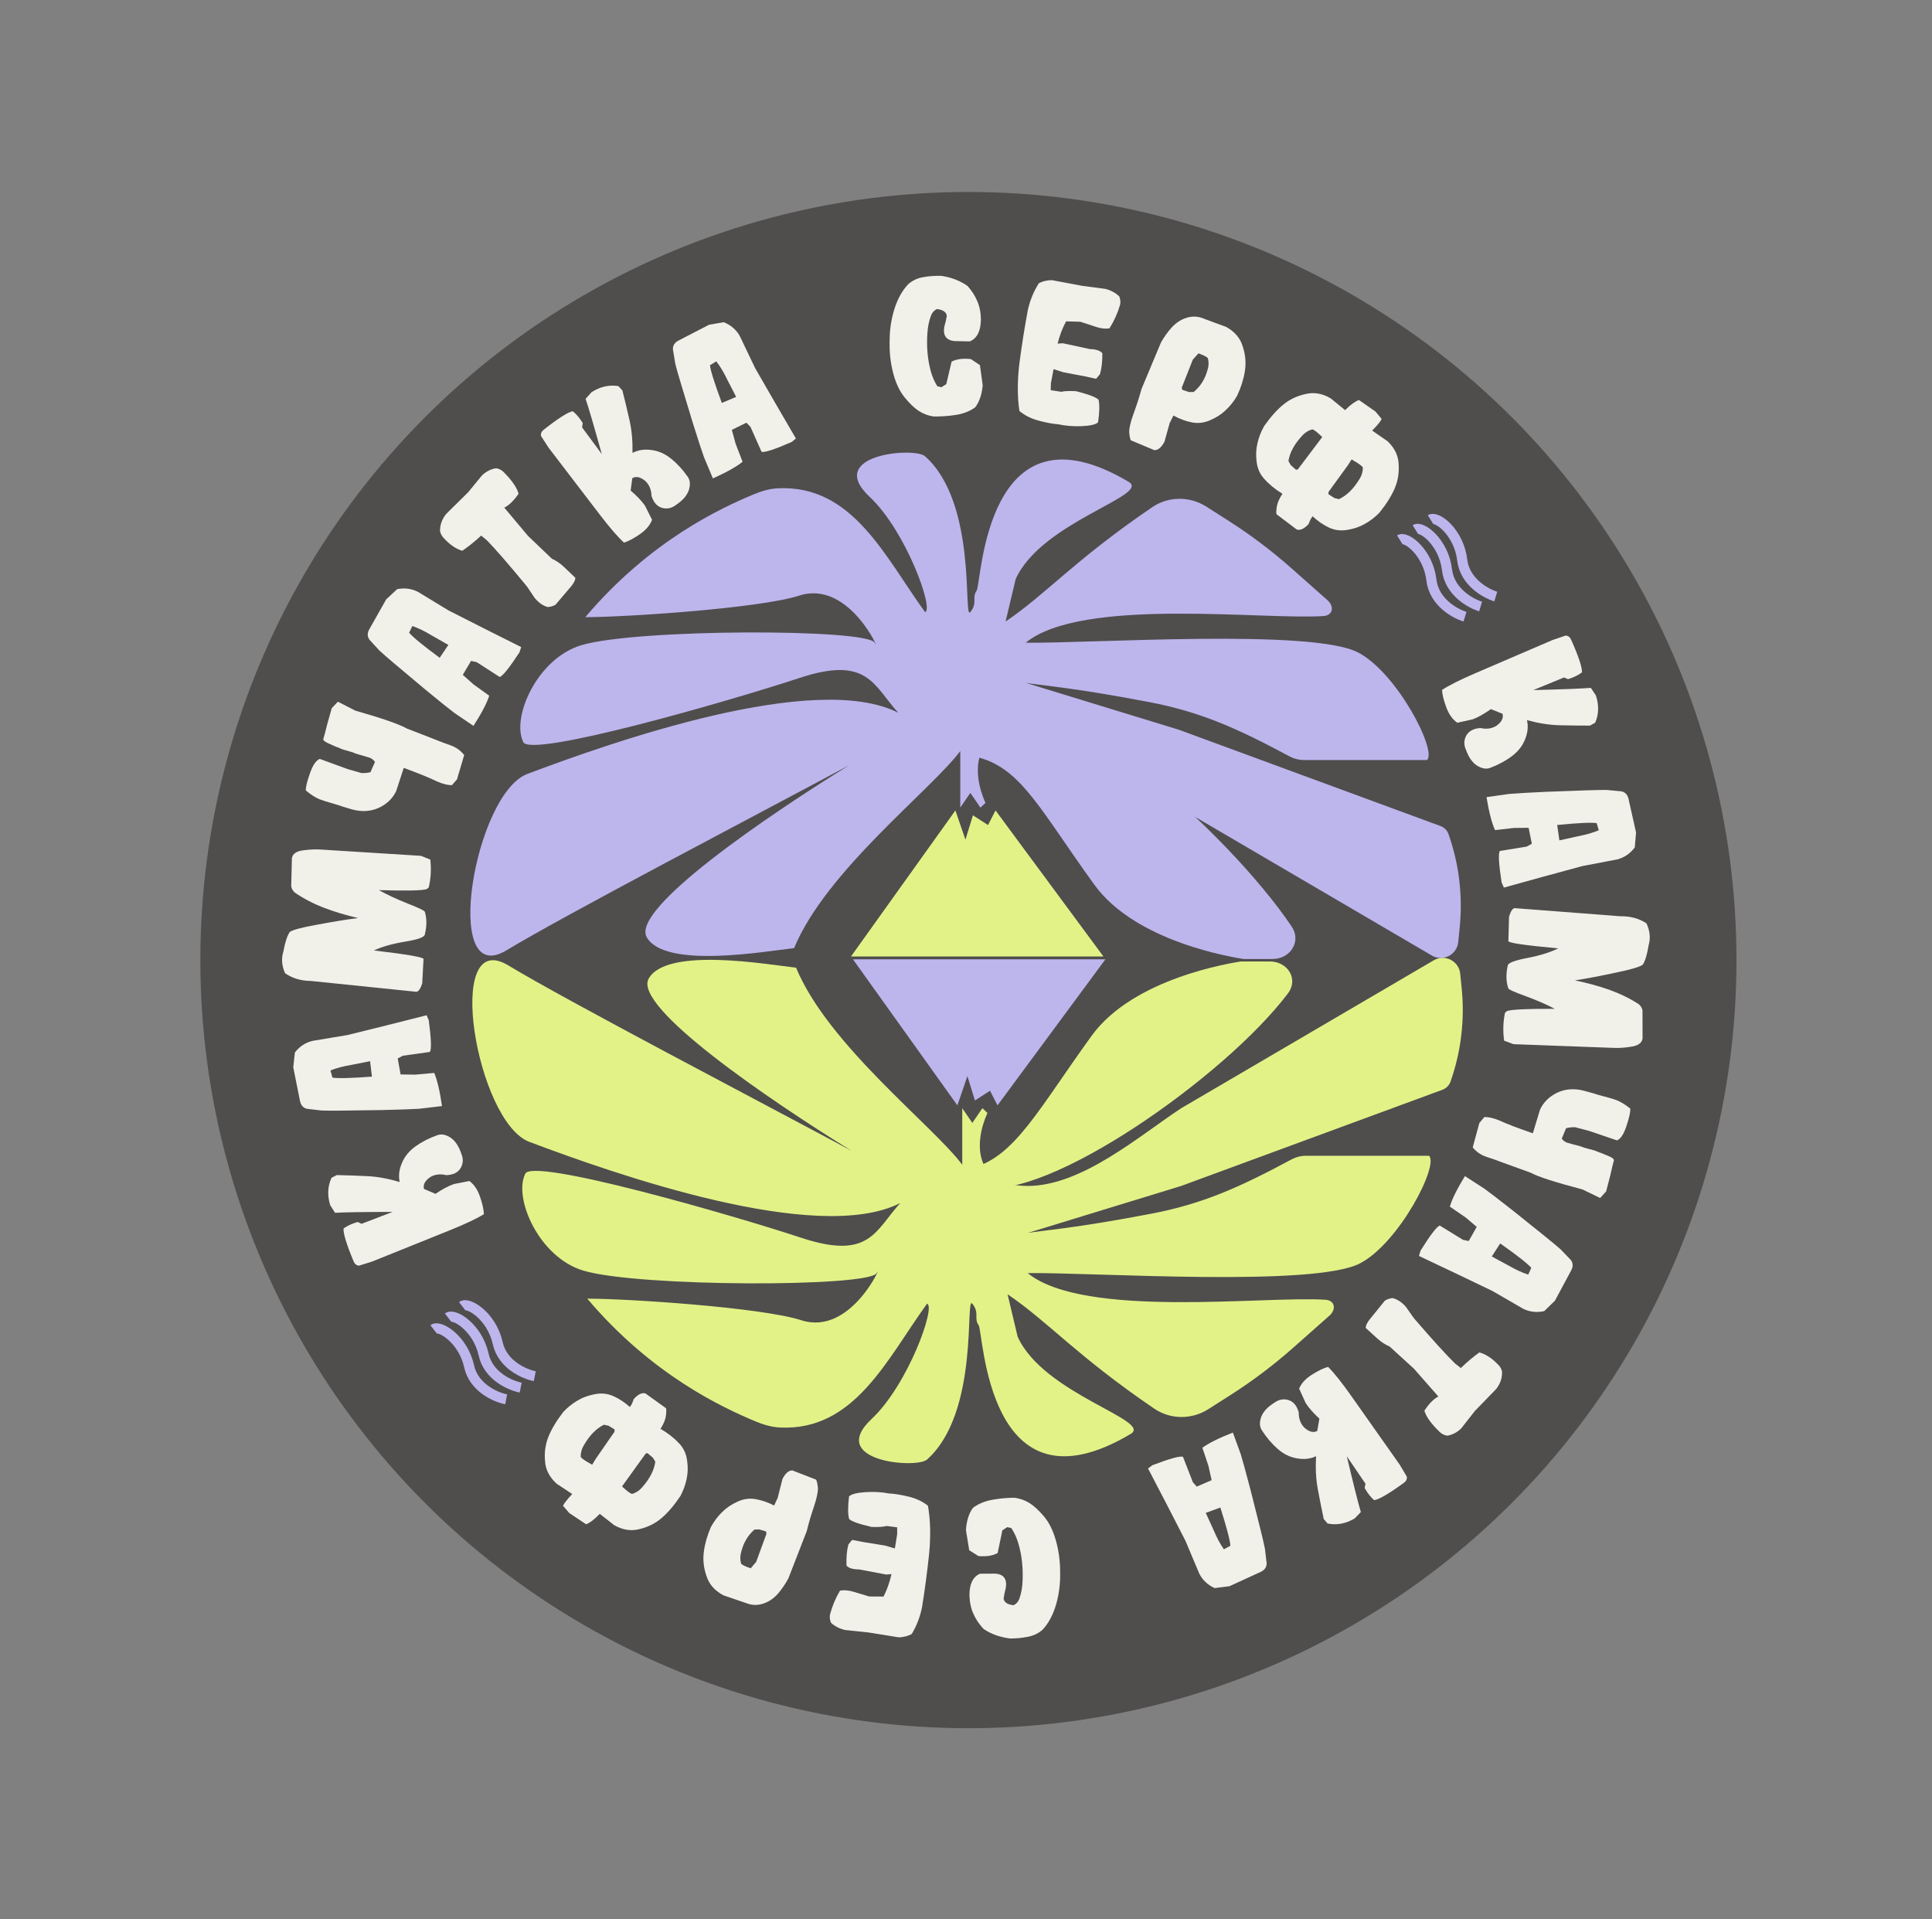
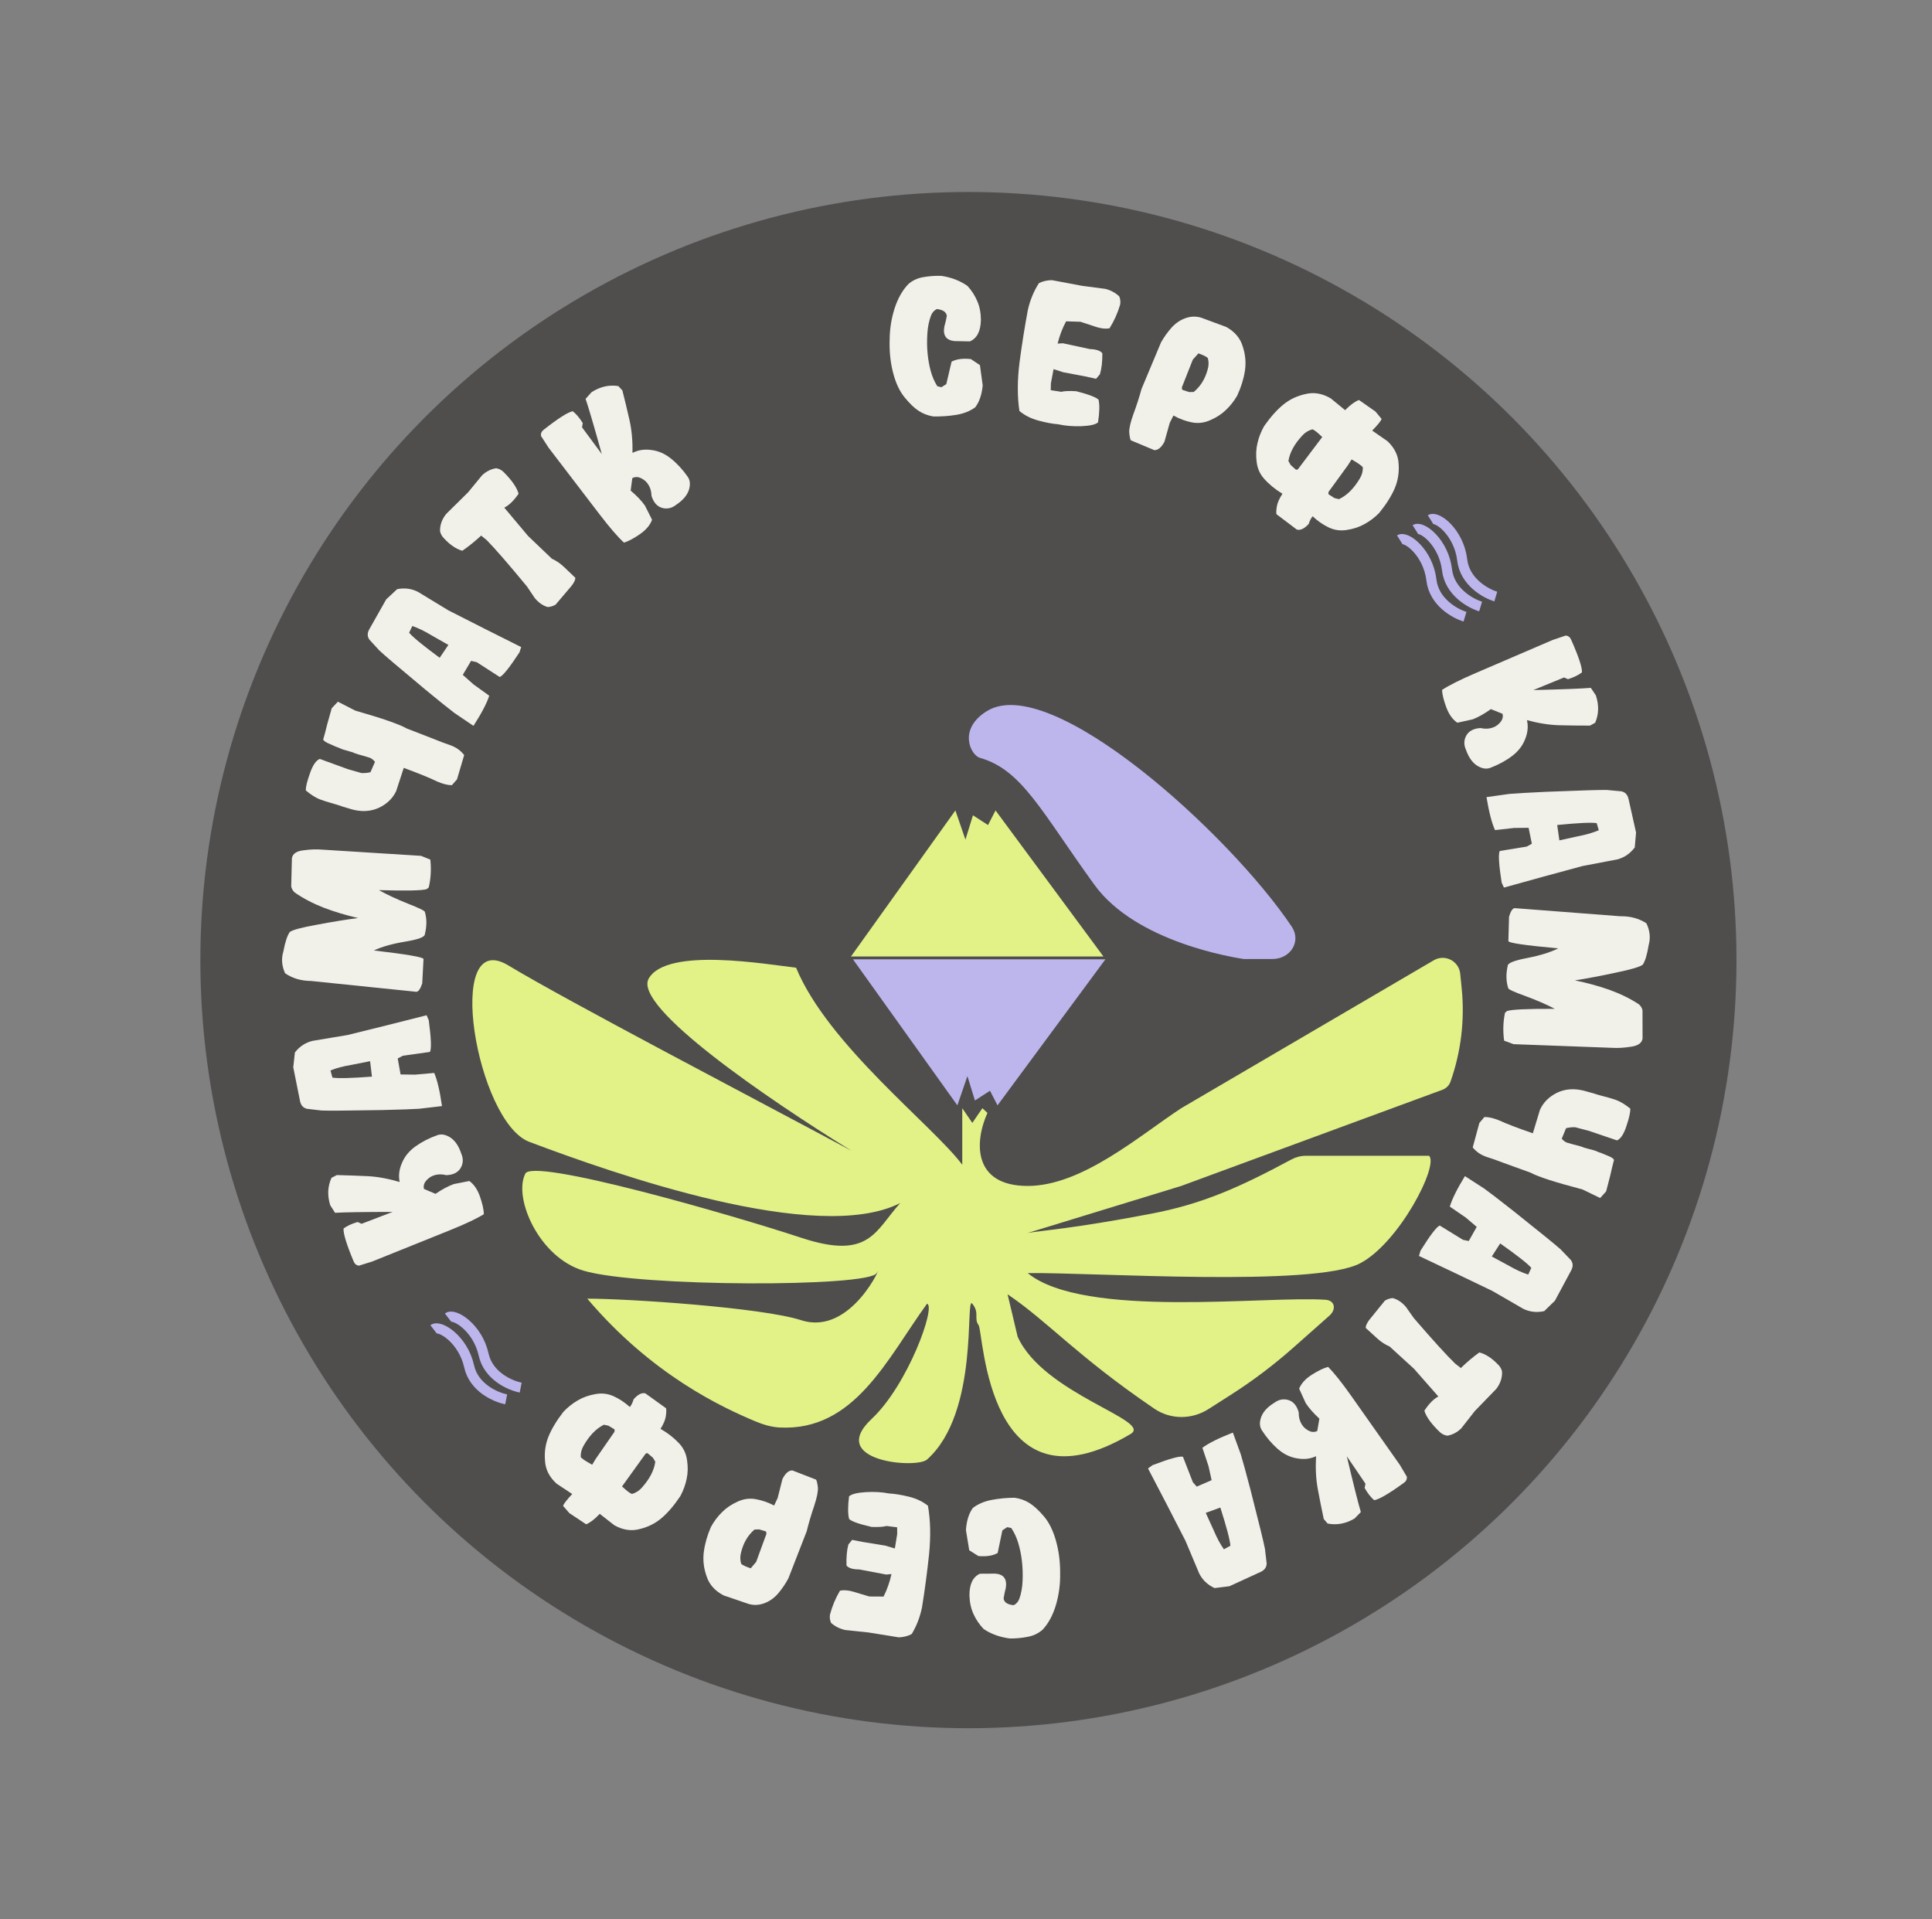
<svg xmlns="http://www.w3.org/2000/svg" width="303" height="301" viewBox="0 0 303 301" fill="none">
  <rect x="0" y="0" width="303" height="301" fill="#808080" stroke="none" />
  <circle cx="151.88" cy="150.564" r="120.457" fill="#504D4D" />
-   <path d="M150.603 117.782V126.647L152.181 124.345L153.76 126.647L154.551 125.908C152.445 121.23 152.34 114.458 160.866 114.458C169.391 114.458 178.396 122.349 184.944 126.647L224.555 149.846C226.29 150.863 228.496 149.742 228.697 147.74L228.93 145.427C229.427 140.489 228.829 135.502 227.179 130.821C226.97 130.228 226.507 129.76 225.918 129.542L184.944 114.458L160.866 107.083C162.84 107.452 168 107.752 180.314 110.116C188.295 111.648 194.089 114.234 202.239 118.615C202.935 118.989 203.714 119.189 204.504 119.189H223.81C225.389 117.711 219.125 105.54 213.006 102.329C205.797 98.545 171.26 100.914 160.866 100.791C169.683 93.572 198.297 97.264 207.587 96.604C209.054 96.5 209.294 95.099 208.193 94.124L202.555 89.129C199.449 86.377 196.131 83.874 192.632 81.643L189.207 79.459C186.608 77.802 183.271 77.794 180.723 79.528C168.486 87.856 164.125 93.13 157.708 97.467L159.287 90.819C163.347 81.806 180.568 77.677 177.011 75.564C154.439 62.153 153.956 91.516 153.166 92.624C152.377 93.732 153.366 94.512 152.181 95.989C150.997 97.467 153.366 78.927 145.077 71.551C143.409 70.067 129.288 71.273 136.393 77.921C142.077 83.24 146.524 95.62 145.077 95.989C138.788 87.302 133.705 75.972 121.959 76.577C120.642 76.645 119.364 77.037 118.148 77.547C113.101 79.663 101.988 84.745 91.793 96.783C98.242 96.783 119.187 95.39 125.341 93.404C133.351 90.819 138.367 103.007 137.183 100.791C135.998 98.575 99.873 98.588 91.189 101.174C84.242 103.242 80.201 112.501 82.043 116.318C82.803 119.058 114.604 109.878 125.341 106.332C136.077 102.786 136.933 107.426 140.88 111.78C127.854 105.131 95.969 116.374 82.706 121.37C74.417 124.493 69.191 155.21 79.409 149.042C88.722 143.419 117.847 128.227 133.233 119.973C120.178 128.032 98.921 142.544 101.424 146.968C104.266 151.991 120.066 149.177 124.54 148.685C129.554 136.55 145.998 123.938 150.603 117.782Z" fill="#BDB6ED" />
  <path d="M171.627 138.739C163.338 127.289 160.269 120.696 153.69 118.85C152.23 118.44 150.173 114.337 154.801 111.501C164.81 105.366 192.794 130.71 202.584 145.314C204.141 147.635 202.369 150.39 199.574 150.39L195.017 150.39C193.57 150.144 178.199 147.817 171.627 138.739Z" fill="#BDB6ED" />
  <path d="M133.461 149.998L149.837 127.095L151.411 131.675L152.591 127.858L154.952 129.385L156.133 127.095L173.055 149.998H133.461Z" fill="#E3F287" />
  <path d="M150.914 182.656L150.914 173.792L152.492 176.094L154.071 173.792L154.861 174.53C152.756 179.209 152.651 185.981 161.176 185.981C169.702 185.981 178.706 178.09 185.254 173.792L224.865 150.592C226.601 149.575 228.806 150.697 229.008 152.698L229.241 155.011C229.737 159.95 229.139 164.937 227.489 169.617C227.28 170.21 226.818 170.679 226.228 170.896L185.254 185.981L161.176 193.356C163.15 192.986 168.31 192.686 180.625 190.322C188.605 188.791 194.399 186.204 202.549 181.823C203.245 181.449 204.024 181.25 204.814 181.25L224.121 181.25C225.7 182.727 219.435 194.898 213.316 198.11C206.108 201.893 171.571 199.524 161.176 199.647C169.994 206.867 198.607 203.175 207.898 203.834C209.364 203.938 209.604 205.34 208.504 206.315L202.865 211.31C199.759 214.062 196.441 216.565 192.942 218.796L189.517 220.979C186.918 222.637 183.581 222.644 181.033 220.91C168.796 212.583 164.435 207.308 158.019 202.972L159.598 209.62C163.658 218.633 180.879 222.762 177.322 224.875C154.75 238.285 154.266 208.922 153.477 207.814C152.687 206.706 153.676 205.927 152.492 204.449C151.308 202.971 153.677 221.511 145.388 228.887C143.72 230.371 129.599 229.166 136.704 222.517C142.388 217.198 146.835 204.818 145.388 204.449C139.099 213.136 134.015 224.466 122.27 223.861C120.952 223.793 119.675 223.402 118.458 222.891C113.411 220.775 102.298 215.693 92.103 203.656C98.553 203.656 119.497 205.048 125.651 207.035C133.661 209.62 138.677 197.431 137.493 199.647C136.309 201.863 100.183 201.85 91.499 199.264C84.552 197.196 80.512 187.937 82.354 184.12C83.114 181.38 114.915 190.561 125.651 194.107C136.388 197.653 137.244 193.013 141.191 188.659C128.165 195.307 96.279 184.064 83.017 179.068C74.727 175.946 69.502 145.228 79.72 151.397C89.033 157.019 118.158 172.211 133.544 180.466C120.489 172.407 99.231 157.894 101.734 153.47C104.576 148.447 120.377 151.261 124.85 151.754C129.864 163.888 146.309 176.5 150.914 182.656Z" fill="#E3F287" />
-   <path d="M171.208 162.428C162.918 173.878 159.234 181.266 152.655 183.112C149.234 183.728 142.614 183.453 153.982 186.113C163.989 188.453 192.025 169 202.007 155.764C203.69 153.532 201.95 150.777 199.155 150.777L194.598 150.777C193.15 151.023 177.78 153.35 171.208 162.428Z" fill="#E3F287" />
  <path d="M133.771 150.439L150.147 173.343L151.721 168.762L152.902 172.579L155.263 171.052L156.443 173.343L173.365 150.439L133.771 150.439Z" fill="#BDB6ED" />
  <path d="M72.342 180.91C72.685 181.708 72.654 182.459 72.251 183.162C71.829 183.873 71.076 184.249 69.99 184.291C69.065 184.06 68.239 184.154 67.512 184.571C66.661 185.143 66.32 185.769 66.49 186.45L68.298 187.22C69.361 186.5 70.32 185.989 71.176 185.686L73.605 185.207C74.334 185.725 74.891 186.541 75.277 187.655C75.663 188.769 75.866 189.686 75.886 190.406C74.773 191.104 72.999 191.943 70.564 192.924L58.372 197.833L56.293 198.483C55.899 198.434 55.622 198.213 55.464 197.819C54.346 195.148 53.819 193.425 53.882 192.651C54.444 192.237 55.181 191.899 56.094 191.635L56.708 191.918L61.574 190.052C56.958 190.06 53.949 190.106 52.548 190.192L51.787 189C51.314 187.464 51.383 186.032 51.992 184.704L52.819 184.277C54.436 184.313 56.029 184.369 57.599 184.444C59.169 184.519 60.863 184.825 62.681 185.362C62.475 184.384 62.594 183.389 63.04 182.377C63.46 181.355 64.172 180.486 65.173 179.77C66.157 179.062 67.305 178.475 68.615 178.01C69.256 177.793 69.947 177.931 70.686 178.424C71.407 178.924 71.96 179.753 72.342 180.91Z" fill="#F1F1E9" />
  <path d="M67.245 160.006C67.624 162.859 67.685 164.512 67.428 164.966L63.183 165.558L62.375 165.987L62.823 168.495L65.089 168.527L68.097 168.259C68.573 169.353 68.98 171.085 69.318 173.455L65.748 173.876C64.761 173.943 62.836 174.011 59.97 174.079C57.102 174.128 54.935 174.158 53.469 174.168C51.984 174.181 50.966 174.175 50.414 174.15L48.139 173.885C47.567 173.746 47.209 173.356 47.062 172.715L45.993 167.375L46.249 165.043C46.991 164.097 47.917 163.492 49.028 163.228L54.51 162.312C56.594 161.787 58.671 161.274 60.739 160.771C62.786 160.253 64.841 159.733 66.907 159.212L67.245 160.006ZM58.044 166.417L55.117 166.995C53.822 167.211 52.726 167.502 51.829 167.867L52.134 168.99C53.019 169.136 55.085 169.084 58.331 168.835L58.044 166.417Z" fill="#F1F1E9" />
  <path d="M66.219 154.217C65.933 155.084 65.626 155.523 65.295 155.534L48.791 153.838C47.204 153.822 45.843 153.418 44.709 152.626C44.186 151.459 44.097 150.319 44.442 149.205C44.721 147.717 45.058 146.7 45.452 146.152C45.906 145.821 47.312 145.445 49.671 145.022C52.013 144.578 54.173 144.226 56.151 143.965C54.288 143.538 52.503 143.002 50.794 142.356C49.087 141.69 47.566 140.895 46.229 139.97C45.923 139.693 45.737 139.368 45.671 138.994L45.78 134.559C45.914 133.873 46.52 133.468 47.595 133.345C48.653 133.2 49.624 133.165 50.509 133.239L66.028 134.214L67.49 134.801C67.654 136.306 67.572 137.761 67.242 139.167L66.929 139.431C66.232 139.663 63.729 139.716 59.421 139.589C60.679 140.294 62.198 141.002 63.979 141.712C65.742 142.402 66.626 142.834 66.631 143.008C66.95 144.062 66.949 145.233 66.628 146.523C66.612 146.948 65.593 147.328 63.57 147.663C61.547 147.998 59.901 148.461 58.632 149.052C63.829 149.66 66.426 150.109 66.421 150.399L66.219 154.217Z" fill="#F1F1E9" />
  <path d="M52.99 110.043L55.724 111.441C59.997 112.664 62.687 113.599 63.791 114.243L67.979 115.866C68.854 116.228 69.73 116.559 70.606 116.86C71.501 117.168 72.231 117.684 72.799 118.41L71.674 122.217L70.869 123.134C70.216 123.134 69.446 122.941 68.558 122.555C67.44 122.007 65.695 121.295 63.323 120.419L62.126 124.079C61.566 125.234 60.655 126.104 59.392 126.691C58.111 127.271 56.698 127.347 55.151 126.917L55.097 126.898C54.762 126.804 54.308 126.668 53.736 126.492L53.052 126.257L52.385 126.059C51.417 125.787 50.672 125.552 50.149 125.351C49.449 125.07 48.721 124.606 47.964 123.958C47.938 123.439 48.154 122.544 48.611 121.272C49.05 119.995 49.564 119.243 50.152 119.016L54.532 120.613L56.678 121.228C57.16 121.25 57.633 121.209 58.098 121.103L58.809 119.48C58.616 119.21 58.361 119 58.045 118.851L57.132 118.568L56.658 118.435L56.183 118.302L55.416 118.039L55.425 118.012L54.841 117.842L53.672 117.501C53.46 117.408 53.238 117.311 53.007 117.211L52.678 117.098L52.386 116.968C51.961 116.78 51.651 116.643 51.456 116.556C50.946 116.319 50.691 116.11 50.693 115.927L50.731 115.817C50.794 115.573 50.879 115.266 50.986 114.895C51.107 114.426 51.221 113.975 51.328 113.543C51.657 112.35 51.89 111.522 52.029 111.059L52.99 110.043Z" fill="#F1F1E9" />
  <path d="M81.474 102.296C79.897 104.703 78.864 105.994 78.373 106.17L74.772 103.845L73.879 103.641L72.58 105.832L74.274 107.337L76.726 109.1C76.372 110.239 75.548 111.817 74.255 113.831L71.278 111.817C70.487 111.224 68.985 110.016 66.772 108.196C64.569 106.359 62.909 104.965 61.792 104.015C60.66 103.055 59.892 102.385 59.491 102.005L57.942 100.318C57.6 99.839 57.584 99.309 57.892 98.729L60.572 93.988L62.289 92.39C63.469 92.159 64.565 92.306 65.578 92.832L70.327 95.72C72.248 96.685 74.155 97.653 76.05 98.624C77.937 99.569 79.833 100.519 81.737 101.474L81.474 102.296ZM70.32 101.137L67.727 99.662C66.606 98.98 65.586 98.484 64.668 98.174L64.165 99.223C64.74 99.912 66.337 101.222 68.957 103.154L70.32 101.137Z" fill="#F1F1E9" />
  <path d="M87.136 94.821C86.759 95.048 86.345 95.173 85.895 95.197C85.14 94.983 84.46 94.507 83.856 93.77L82.648 91.975C79.755 88.465 77.652 86.043 76.338 84.708L75.461 83.991C74.499 84.886 73.514 85.68 72.506 86.372C71.544 86.094 70.608 85.467 69.698 84.492C69.335 84.145 69.108 83.754 69.016 83.32C68.98 82.351 69.301 81.443 69.977 80.595L73.421 77.198L75.612 74.527C76.281 73.911 77.016 73.546 77.819 73.432C78.258 73.504 78.637 73.693 78.958 74C80.272 75.307 81.062 76.45 81.33 77.426C80.591 78.508 79.843 79.235 79.087 79.607L82.814 84.047L86.561 87.626C87.237 87.925 87.875 88.36 88.475 88.934C89.061 89.493 89.647 90.053 90.234 90.613C90.24 90.913 90.058 91.313 89.688 91.813L87.136 94.821Z" fill="#F1F1E9" />
-   <path d="M124.156 69.312C121.52 70.465 119.948 70.981 119.441 70.859L117.698 66.944L117.062 66.285L114.776 67.41L115.372 69.596L116.461 72.412C115.541 73.173 113.989 74.043 111.805 75.023L110.414 71.709C110.076 70.779 109.479 68.947 108.621 66.212C107.781 63.469 107.153 61.395 106.738 59.989C106.314 58.566 106.038 57.586 105.909 57.048L105.535 54.788C105.511 54.201 105.787 53.748 106.362 53.43L111.198 50.927L113.51 50.528C114.624 50.979 115.462 51.702 116.022 52.696L118.419 57.711C119.5 59.569 120.567 61.422 121.622 63.271C122.686 65.095 123.754 66.926 124.826 68.767L124.156 69.312ZM115.451 62.242L114.087 59.589C113.521 58.405 112.938 57.432 112.339 56.67L111.344 57.274C111.449 58.165 112.07 60.136 113.207 63.186L115.451 62.242Z" fill="#F1F1E9" />
  <path d="M106.068 79.146C105.389 79.689 104.658 79.86 103.872 79.659C103.075 79.443 102.511 78.817 102.181 77.782C102.156 76.829 101.846 76.058 101.25 75.469C100.471 74.801 99.777 74.639 99.166 74.985L98.907 76.933C99.884 77.765 100.633 78.553 101.153 79.297L102.263 81.51C101.958 82.35 101.321 83.106 100.35 83.775C99.38 84.444 98.55 84.884 97.861 85.096C96.892 84.209 95.61 82.724 94.015 80.639L86.029 70.2L84.848 68.37C84.79 67.976 84.93 67.651 85.267 67.393C87.543 65.603 89.062 64.635 89.825 64.489C90.374 64.92 90.897 65.54 91.395 66.35L91.285 67.017L94.382 71.209C93.143 66.762 92.296 63.875 91.839 62.547L92.784 61.496C94.139 60.63 95.537 60.314 96.979 60.547L97.611 61.23C98.008 62.797 98.38 64.348 98.727 65.881C99.073 67.414 99.23 69.128 99.198 71.024C100.086 70.564 101.076 70.413 102.17 70.573C103.268 70.705 104.295 71.159 105.252 71.933C106.197 72.692 107.069 73.641 107.867 74.78C108.247 75.34 108.298 76.042 108.021 76.887C107.731 77.715 107.08 78.469 106.068 79.146Z" fill="#F1F1E9" />
  <path d="M146.375 65.308C145.542 65.176 144.781 64.888 144.093 64.443C143.405 63.999 142.661 63.285 141.862 62.303C141.063 61.321 140.458 60.015 140.046 58.385C139.635 56.755 139.462 55.032 139.528 53.215C139.541 51.574 139.796 49.965 140.293 48.387C140.81 46.79 141.537 45.505 142.476 44.533C143.155 43.955 143.947 43.595 144.85 43.455C145.772 43.294 146.707 43.23 147.654 43.262C149.244 43.508 150.61 44.04 151.752 44.858C152.41 45.593 152.914 46.381 153.265 47.221C153.636 48.06 153.826 49.03 153.837 50.13C153.809 51.927 153.232 53.062 152.106 53.537L149.672 53.488C148.374 53.35 147.852 52.592 148.104 51.214C148.262 50.669 148.392 50.115 148.492 49.553C148.418 48.937 147.896 48.575 146.928 48.466C146.509 48.67 146.209 48.997 146.028 49.446C145.703 50.285 145.507 51.237 145.44 52.301C145.372 53.345 145.38 54.349 145.464 55.312C145.549 56.275 145.709 57.207 145.947 58.108C146.184 59.009 146.534 59.83 146.999 60.57L147.64 60.726L148.409 60.242C148.685 59.037 148.961 57.861 149.239 56.715C150 56.307 151.01 56.174 152.269 56.313L153.685 57.259L154.119 60.433C153.985 61.884 153.592 63.034 152.94 63.882C152.106 64.484 151.104 64.879 149.931 65.065C148.758 65.252 147.573 65.333 146.375 65.308Z" fill="#F1F1E9" />
  <path d="M165.966 66.537C165.057 66.465 164.014 66.269 162.836 65.95C161.678 65.634 160.692 65.135 159.877 64.452C159.536 62.188 159.542 59.646 159.895 56.826C160.27 53.99 160.707 51.244 161.205 48.589C161.55 47.063 162.126 45.669 162.933 44.406C163.519 44.104 164.197 43.946 164.965 43.933L169.689 44.82L173.368 45.304C174.211 45.521 174.933 45.912 175.534 46.477C175.709 46.902 175.756 47.333 175.674 47.769C175.289 49.091 174.732 50.332 174.004 51.491C173.414 51.597 172.73 51.527 171.951 51.283L169.455 50.461L167.2 50.391C166.629 51.443 166.185 52.606 165.867 53.882L166.701 53.832L170.919 54.742C171.915 54.772 172.571 54.993 172.886 55.405C172.894 56.723 172.767 57.818 172.505 58.692L171.9 59.403L170.118 59.01L166.761 58.38L165.233 57.887L164.811 60.135L164.79 61.191L166.451 61.444C166.926 61.317 167.708 61.287 168.795 61.353C170.762 61.86 171.925 62.304 172.286 62.686C172.473 63.467 172.447 64.651 172.208 66.236C171.83 66.577 170.958 66.777 169.592 66.835C168.249 66.877 167.04 66.778 165.966 66.537Z" fill="#F1F1E9" />
  <path d="M177.351 69.051C177.243 68.86 177.16 68.459 177.101 67.848C177.061 67.246 177.277 66.279 177.75 64.95C178.248 63.61 178.674 62.292 179.028 60.997L182.09 53.68C182.562 52.852 183.116 52.08 183.751 51.362C184.404 50.652 185.145 50.157 185.974 49.876C186.803 49.595 187.615 49.579 188.41 49.828L192.323 51.278C193.662 52.027 194.522 53.046 194.903 54.335C195.327 55.622 195.439 56.903 195.24 58.18C195.04 59.456 194.634 60.751 194.022 62.064C193.51 62.937 192.912 63.691 192.228 64.326C191.562 64.967 190.745 65.494 189.778 65.905C188.829 66.323 187.863 66.432 186.88 66.23C185.915 66.035 184.966 65.68 184.031 65.163L183.448 66.331C183.168 67.302 182.892 68.285 182.622 69.28C182.145 70.169 181.617 70.607 181.036 70.594L177.351 69.051ZM187.209 61.471C188.258 60.613 188.985 59.453 189.388 57.99C189.58 57.38 189.595 56.769 189.433 56.157C189.246 55.953 188.754 55.705 187.956 55.413L187.074 56.394L185.489 60.406C185.327 60.694 185.308 60.937 185.434 61.137L186.483 61.481L187.209 61.471Z" fill="#F1F1E9" />
  <path d="M209.287 78.108L209.993 78.278C211.222 77.706 212.306 76.638 213.244 75.073C213.582 74.53 213.747 73.942 213.741 73.309C213.611 73.065 213.021 72.645 211.973 72.047L211.397 72.955L208.59 76.82C208.361 77.059 208.284 77.291 208.356 77.515L209.287 78.108ZM202.423 72.93L203.249 73.661C203.361 73.673 203.461 73.652 203.55 73.599L207.368 68.537C206.602 67.79 206.084 67.387 205.814 67.329C205.204 67.497 204.684 67.817 204.254 68.291C203.007 69.623 202.278 70.959 202.066 72.297L202.423 72.93ZM219.353 72.792C219.446 74.143 219.238 75.413 218.729 76.6C218.22 77.788 217.413 79.065 216.309 80.432C215.597 81.152 214.831 81.735 214.012 82.18C213.207 82.637 212.286 82.945 211.247 83.105C210.224 83.275 209.261 83.141 208.359 82.703C207.472 82.275 206.64 81.696 205.863 80.964C205.603 81.276 205.397 81.677 205.245 82.167C204.564 82.91 203.944 83.204 203.384 83.048L200.195 80.641C200.138 80.429 200.156 80.02 200.251 79.414C200.349 78.835 200.642 78.174 201.13 77.431C200.001 76.748 199.044 75.966 198.259 75.083C197.59 74.336 197.197 73.448 197.08 72.417C196.948 71.374 196.991 70.403 197.21 69.504C197.413 68.594 197.763 67.698 198.26 66.815C199.271 65.378 200.278 64.252 201.28 63.436C202.282 62.621 203.445 62.072 204.77 61.79C206.076 61.47 207.39 61.699 208.711 62.479L210.953 64.315L211.046 64.24L211.063 64.217C211.837 63.447 212.526 62.951 213.128 62.729L215.717 64.537L216.687 65.703C216.543 66.054 216.049 66.661 215.205 67.523L217.609 69.192C218.722 70.248 219.303 71.449 219.353 72.792Z" fill="#F1F1E9" />
  <path d="M229.919 117.607C229.558 116.817 229.571 116.066 229.958 115.353C230.363 114.633 231.108 114.24 232.192 114.172C233.122 114.382 233.946 114.269 234.663 113.835C235.501 113.244 235.827 112.61 235.641 111.934L233.816 111.206C232.77 111.949 231.823 112.483 230.974 112.805L228.557 113.34C227.817 112.839 227.241 112.036 226.829 110.932C226.417 109.827 226.193 108.915 226.157 108.195C227.253 107.472 229.008 106.592 231.419 105.556L243.494 100.366L245.558 99.668C245.953 99.708 246.235 99.923 246.402 100.313C247.581 102.958 248.148 104.668 248.103 105.443C247.551 105.87 246.822 106.225 245.915 106.51L245.295 106.241L240.473 108.219C245.088 108.105 248.094 107.989 249.493 107.871L250.281 109.045C250.79 110.57 250.754 112.003 250.175 113.344L249.359 113.79C247.742 113.791 246.148 113.773 244.576 113.734C243.005 113.695 241.304 113.428 239.474 112.933C239.703 113.906 239.607 114.903 239.185 115.925C238.788 116.957 238.097 117.842 237.112 118.581C236.145 119.312 235.011 119.925 233.712 120.42C233.076 120.652 232.382 120.529 231.632 120.054C230.899 119.571 230.328 118.755 229.919 117.607Z" fill="#F1F1E9" />
-   <path d="M235.507 138.406C235.063 135.563 234.965 133.911 235.211 133.452L239.442 132.763L240.241 132.317L239.735 129.819L237.47 129.838L234.469 130.175C233.968 129.091 233.521 127.369 233.13 125.007L236.689 124.506C237.674 124.416 239.598 124.305 242.461 124.172C245.327 124.058 247.493 123.979 248.959 123.936C250.443 123.889 251.461 123.872 252.014 123.884L254.294 124.098C254.869 124.224 255.236 124.606 255.397 125.244L256.586 130.558L256.383 132.895C255.663 133.857 254.751 134.483 253.646 134.772L248.186 135.813C246.114 136.384 244.05 136.945 241.993 137.494C239.959 138.058 237.916 138.624 235.863 139.192L235.507 138.406ZM244.561 131.788L247.474 131.145C248.763 130.899 249.852 130.583 250.741 130.198L250.411 129.082C249.522 128.956 247.458 129.055 244.219 129.378L244.561 131.788Z" fill="#F1F1E9" />
+   <path d="M235.507 138.406C235.063 135.563 234.965 133.911 235.211 133.452L239.442 132.763L240.241 132.317L239.735 129.819L237.47 129.838L234.469 130.175C233.968 129.091 233.521 127.369 233.13 125.007L236.689 124.506C237.674 124.416 239.598 124.305 242.461 124.172C245.327 124.058 247.493 123.979 248.959 123.936C250.443 123.889 251.461 123.872 252.014 123.884L254.294 124.098C254.869 124.224 255.236 124.606 255.397 125.244L256.586 130.558L256.383 132.895C255.663 133.857 254.751 134.483 253.646 134.772L248.186 135.813C246.114 136.384 244.05 136.945 241.993 137.494C239.959 138.058 237.916 138.624 235.863 139.192ZM244.561 131.788L247.474 131.145C248.763 130.899 249.852 130.583 250.741 130.198L250.411 129.082C249.522 128.956 247.458 129.055 244.219 129.378L244.561 131.788Z" fill="#F1F1E9" />
  <path d="M236.666 143.757C236.929 142.883 237.226 142.436 237.556 142.416L254.098 143.687C255.685 143.663 257.056 144.032 258.21 144.794C258.763 145.947 258.881 147.085 258.565 148.207C258.324 149.701 258.014 150.728 257.634 151.286C257.189 151.627 255.792 152.04 253.445 152.523C251.115 153.027 248.965 153.435 246.995 153.747C248.867 154.125 250.666 154.616 252.391 155.217C254.114 155.839 255.656 156.594 257.016 157.485C257.329 157.754 257.523 158.074 257.598 158.446L257.604 162.883C257.487 163.572 256.892 163.992 255.82 164.143C254.767 164.315 253.797 164.375 252.91 164.324L237.371 163.748L235.895 163.199C235.691 161.699 235.737 160.242 236.031 158.828L236.336 158.556C237.027 158.306 239.528 158.189 243.838 158.205C242.562 157.532 241.025 156.864 239.227 156.199C237.447 155.556 236.552 155.146 236.543 154.972C236.197 153.927 236.168 152.756 236.455 151.458C236.46 151.033 237.469 150.627 239.483 150.241C241.496 149.854 243.13 149.349 244.384 148.725C239.172 148.251 236.565 147.869 236.562 147.579L236.666 143.757Z" fill="#F1F1E9" />
  <path d="M250.956 187.873L248.193 186.534C243.894 185.404 241.185 184.529 240.066 183.908L235.844 182.377C234.961 182.035 234.078 181.722 233.196 181.44C232.295 181.153 231.553 180.652 230.97 179.939L232.011 176.108L232.796 175.174C233.449 175.159 234.223 175.336 235.119 175.703C236.249 176.226 238.009 176.9 240.4 177.724L241.516 174.038C242.051 172.872 242.943 171.982 244.193 171.368C245.461 170.76 246.872 170.654 248.428 171.049L248.483 171.067C248.82 171.154 249.276 171.279 249.852 171.443L250.541 171.663L251.212 171.847C252.186 172.097 252.936 172.317 253.463 172.505C254.169 172.771 254.907 173.22 255.678 173.851C255.715 174.369 255.519 175.269 255.089 176.55C254.678 177.837 254.181 178.6 253.598 178.839L249.185 177.339L247.026 176.771C246.543 176.758 246.071 176.81 245.609 176.926L244.933 178.564C245.132 178.83 245.391 179.034 245.71 179.177L246.629 179.44L247.107 179.562L247.584 179.684L248.357 179.931L248.348 179.958L248.936 180.116L250.112 180.431C250.326 180.519 250.55 180.611 250.783 180.706L251.114 180.812L251.409 180.936C251.838 181.114 252.151 181.244 252.348 181.327C252.863 181.553 253.122 181.757 253.125 181.94L253.089 182.05C253.031 182.295 252.953 182.604 252.854 182.978C252.744 183.449 252.64 183.902 252.541 184.337C252.239 185.537 252.024 186.37 251.895 186.835L250.956 187.873Z" fill="#F1F1E9" />
  <path d="M222.784 196.131C224.307 193.69 225.312 192.376 225.799 192.19L229.45 194.435L230.347 194.619L231.597 192.4L229.87 190.933L227.38 189.225C227.709 188.077 228.498 186.482 229.746 184.44L232.767 186.387C233.571 186.964 235.099 188.137 237.352 189.909C239.595 191.697 241.286 193.053 242.423 193.979C243.576 194.913 244.358 195.566 244.768 195.937L246.354 197.59C246.706 198.061 246.734 198.59 246.439 199.178L243.864 203.976L242.182 205.612C241.008 205.869 239.909 205.746 238.884 205.243L234.073 202.46C232.131 201.538 230.203 200.612 228.288 199.683C226.38 198.78 224.463 197.872 222.539 196.959L222.784 196.131ZM233.961 197.044L236.586 198.462C237.722 199.119 238.752 199.592 239.677 199.882L240.157 198.822C239.566 198.146 237.94 196.871 235.279 194.997L233.961 197.044Z" fill="#F1F1E9" />
  <path d="M217.19 203.973C217.562 203.737 217.972 203.602 218.422 203.568C219.182 203.766 219.873 204.226 220.493 204.949L221.742 206.716C224.713 210.16 226.87 212.534 228.214 213.839L229.107 214.536C230.048 213.619 231.015 212.803 232.007 212.088C232.975 212.345 233.925 212.95 234.857 213.905C235.227 214.243 235.463 214.629 235.565 215.061C235.623 216.029 235.323 216.944 234.666 217.807L231.299 221.28L229.169 224.001C228.515 224.632 227.788 225.013 226.988 225.145C226.548 225.083 226.164 224.903 225.836 224.603C224.494 223.326 223.677 222.202 223.387 221.231C224.102 220.133 224.833 219.389 225.581 219L221.755 214.646L217.927 211.152C217.245 210.869 216.597 210.448 215.985 209.888C215.386 209.342 214.787 208.795 214.188 208.249C214.175 207.949 214.348 207.545 214.707 207.037L217.19 203.973Z" fill="#F1F1E9" />
  <path d="M199.853 219.983C200.552 219.466 201.29 219.324 202.067 219.555C202.855 219.803 203.394 220.45 203.684 221.497C203.671 222.451 203.951 223.233 204.524 223.845C205.276 224.543 205.964 224.731 206.587 224.409L206.922 222.473C205.978 221.603 205.261 220.787 204.77 220.023L203.747 217.769C204.084 216.941 204.751 216.211 205.746 215.58C206.742 214.949 207.588 214.541 208.284 214.357C209.219 215.28 210.442 216.815 211.955 218.96L219.528 229.702L220.638 231.577C220.68 231.972 220.528 232.292 220.181 232.536C217.837 234.236 216.281 235.144 215.513 235.261C214.982 234.809 214.483 234.168 214.017 233.34L214.152 232.678L211.22 228.369C212.286 232.86 213.02 235.778 213.425 237.122L212.439 238.136C211.052 238.949 209.643 239.21 208.211 238.921L207.606 238.214C207.27 236.632 206.959 235.069 206.672 233.524C206.386 231.978 206.295 230.259 206.401 228.366C205.497 228.791 204.501 228.903 203.414 228.701C202.322 228.526 201.313 228.033 200.387 227.222C199.472 226.426 198.638 225.444 197.885 224.275C197.527 223.701 197.503 222.997 197.814 222.164C198.135 221.347 198.815 220.62 199.853 219.983Z" fill="#F1F1E9" />
  <path d="M180.742 229.774C183.431 228.748 185.025 228.307 185.526 228.452L187.081 232.447L187.684 233.135L190.021 232.12L189.53 229.908L188.576 227.043C189.531 226.327 191.123 225.532 193.352 224.657L194.584 228.034C194.876 228.978 195.386 230.837 196.113 233.609C196.822 236.389 197.35 238.491 197.698 239.915C198.053 241.357 198.282 242.349 198.385 242.892L198.651 245.167C198.647 245.755 198.35 246.194 197.76 246.484L192.811 248.755L190.483 249.044C189.391 248.54 188.589 247.778 188.076 246.758L185.921 241.635C184.93 239.727 183.952 237.825 182.986 235.928C182.01 234.056 181.031 232.176 180.047 230.286L180.742 229.774ZM189.101 237.25L190.338 239.965C190.847 241.174 191.382 242.174 191.945 242.963L192.967 242.408C192.905 241.513 192.378 239.515 191.388 236.414L189.101 237.25Z" fill="#F1F1E9" />
  <path d="M159.104 234.878C159.941 234.988 160.709 235.256 161.409 235.682C162.108 236.109 162.87 236.803 163.694 237.764C164.519 238.725 165.158 240.014 165.611 241.633C166.065 243.252 166.283 244.97 166.264 246.788C166.293 248.429 166.08 250.044 165.624 251.634C165.149 253.245 164.456 254.548 163.542 255.543C162.878 256.139 162.097 256.519 161.197 256.683C160.279 256.868 159.346 256.956 158.399 256.949C156.803 256.744 155.424 256.248 154.261 255.46C153.584 254.742 153.06 253.968 152.687 253.137C152.295 252.308 152.079 251.343 152.04 250.244C152.021 248.447 152.568 247.297 153.682 246.793L156.116 246.779C157.417 246.883 157.959 247.627 157.743 249.011C157.598 249.56 157.483 250.117 157.397 250.682C157.488 251.296 158.019 251.644 158.99 251.728C159.404 251.513 159.695 251.178 159.864 250.724C160.167 249.877 160.338 248.921 160.378 247.856C160.418 246.81 160.384 245.807 160.275 244.846C160.165 243.886 159.981 242.958 159.72 242.064C159.46 241.169 159.088 240.358 158.604 239.63L157.959 239.491L157.203 239.995C156.959 241.206 156.713 242.389 156.465 243.542C155.715 243.969 154.709 244.129 153.447 244.022L152.007 243.114L151.49 239.952C151.586 238.497 151.949 237.338 152.579 236.473C153.397 235.849 154.389 235.429 155.556 235.212C156.724 234.995 157.906 234.884 159.104 234.878Z" fill="#F1F1E9" />
  <path d="M139.391 234.202C140.302 234.251 141.35 234.42 142.535 234.709C143.701 234.995 144.699 235.469 145.531 236.131C145.93 238.385 145.989 240.926 145.708 243.755C145.405 246.599 145.039 249.355 144.608 252.023C144.302 253.557 143.762 254.965 142.988 256.248C142.409 256.565 141.736 256.74 140.968 256.772L136.224 256.007L132.533 255.616C131.685 255.421 130.953 255.049 130.338 254.5C130.152 254.079 130.094 253.649 130.165 253.211C130.516 251.879 131.041 250.625 131.74 249.447C132.326 249.327 133.012 249.379 133.797 249.603L136.314 250.361L138.57 250.374C139.113 249.308 139.527 248.133 139.813 246.85L138.98 246.921L134.74 246.119C133.744 246.115 133.083 245.911 132.757 245.506C132.715 244.189 132.814 243.091 133.054 242.211L133.641 241.485L135.432 241.832L138.805 242.377L140.344 242.83L140.709 240.572L140.703 239.516L139.036 239.305C138.564 239.444 137.784 239.494 136.695 239.456C134.716 238.999 133.542 238.585 133.172 238.212C132.965 237.436 132.96 236.253 133.158 234.662C133.528 234.311 134.394 234.089 135.758 233.997C137.1 233.92 138.311 233.988 139.391 234.202Z" fill="#F1F1E9" />
  <path d="M127.988 232.039C128.101 232.228 128.194 232.626 128.268 233.235C128.324 233.837 128.133 234.808 127.694 236.149C127.23 237.501 126.838 238.829 126.517 240.133L123.642 247.526C123.191 248.366 122.657 249.152 122.041 249.885C121.406 250.612 120.678 251.126 119.857 251.428C119.035 251.73 118.224 251.766 117.422 251.537L113.474 250.188C112.116 249.473 111.23 248.476 110.816 247.197C110.36 245.922 110.215 244.644 110.382 243.363C110.549 242.082 110.922 240.777 111.5 239.449C111.99 238.563 112.569 237.794 113.236 237.142C113.886 236.484 114.689 235.936 115.645 235.501C116.584 235.058 117.546 234.925 118.534 235.102C119.503 235.272 120.461 235.604 121.409 236.096L121.962 234.914C122.218 233.936 122.468 232.946 122.713 231.944C123.167 231.044 123.684 230.593 124.265 230.591L127.988 232.039ZM118.327 239.868C117.299 240.752 116.603 241.931 116.237 243.404C116.06 244.018 116.06 244.629 116.238 245.237C116.43 245.436 116.929 245.671 117.734 245.943L118.59 244.94L120.073 240.888C120.228 240.597 120.24 240.353 120.109 240.157L119.052 239.839L118.327 239.868Z" fill="#F1F1E9" />
  <path d="M95.424 223.58L94.714 223.426C93.498 224.025 92.438 225.117 91.535 226.702C91.21 227.253 91.057 227.844 91.077 228.477C91.213 228.718 91.812 229.125 92.873 229.699L93.428 228.779L96.149 224.851C96.372 224.608 96.445 224.375 96.367 224.152L95.424 223.58ZM102.401 228.604L101.559 227.891C101.447 227.881 101.347 227.904 101.259 227.96L97.555 233.105C98.337 233.835 98.864 234.227 99.136 234.279C99.742 234.098 100.255 233.765 100.674 233.282C101.891 231.923 102.59 230.571 102.772 229.228L102.401 228.604ZM85.478 229.119C85.355 227.77 85.535 226.496 86.017 225.298C86.5 224.099 87.278 222.804 88.351 221.413C89.047 220.677 89.8 220.078 90.609 219.614C91.403 219.139 92.317 218.811 93.352 218.628C94.372 218.435 95.337 218.547 96.249 218.966C97.145 219.373 97.99 219.934 98.783 220.648C99.036 220.33 99.233 219.925 99.373 219.432C100.038 218.674 100.652 218.366 101.214 218.51L104.457 220.844C104.519 221.055 104.509 221.465 104.428 222.073C104.343 222.653 104.065 223.321 103.593 224.075C104.737 224.732 105.711 225.493 106.516 226.358C107.202 227.09 107.614 227.97 107.754 228.998C107.91 230.037 107.888 231.009 107.689 231.912C107.506 232.827 107.177 233.731 106.7 234.624C105.72 236.083 104.739 237.232 103.755 238.069C102.772 238.907 101.621 239.481 100.303 239.793C99.005 240.142 97.686 239.942 96.347 239.192L94.066 237.407L93.974 237.484L93.957 237.507C93.201 238.294 92.523 238.805 91.926 239.041L89.297 237.291L88.302 236.146C88.438 235.792 88.918 235.175 89.743 234.294L87.302 232.68C86.166 231.648 85.558 230.461 85.478 229.119Z" fill="#F1F1E9" />
  <path d="M81.66 217.605C80.034 217.288 76.594 215.809 75.848 212.425C74.915 208.195 71.219 205.87 70.26 206.61" stroke="#BDB6ED" stroke-width="1.581" />
  <path d="M79.384 219.443C77.757 219.126 74.317 217.647 73.571 214.263C72.639 210.033 68.943 207.708 67.984 208.448" stroke="#BDB6ED" stroke-width="1.581" />
-   <path d="M83.872 215.814C82.245 215.497 78.805 214.018 78.059 210.634C77.127 206.404 73.431 204.079 72.472 204.819" stroke="#BDB6ED" stroke-width="1.581" />
  <path d="M232.208 95.111C230.621 94.633 227.346 92.817 226.942 89.375C226.437 85.073 222.992 82.39 221.964 83.031" stroke="#BDB6ED" stroke-width="1.581" />
  <path d="M229.76 96.71C228.173 96.232 224.899 94.416 224.495 90.975C223.99 86.673 220.545 83.99 219.517 84.631" stroke="#BDB6ED" stroke-width="1.581" />
  <path d="M234.587 93.551C233 93.073 229.725 91.257 229.322 87.816C228.817 83.514 225.372 80.831 224.344 81.471" stroke="#BDB6ED" stroke-width="1.581" />
</svg>